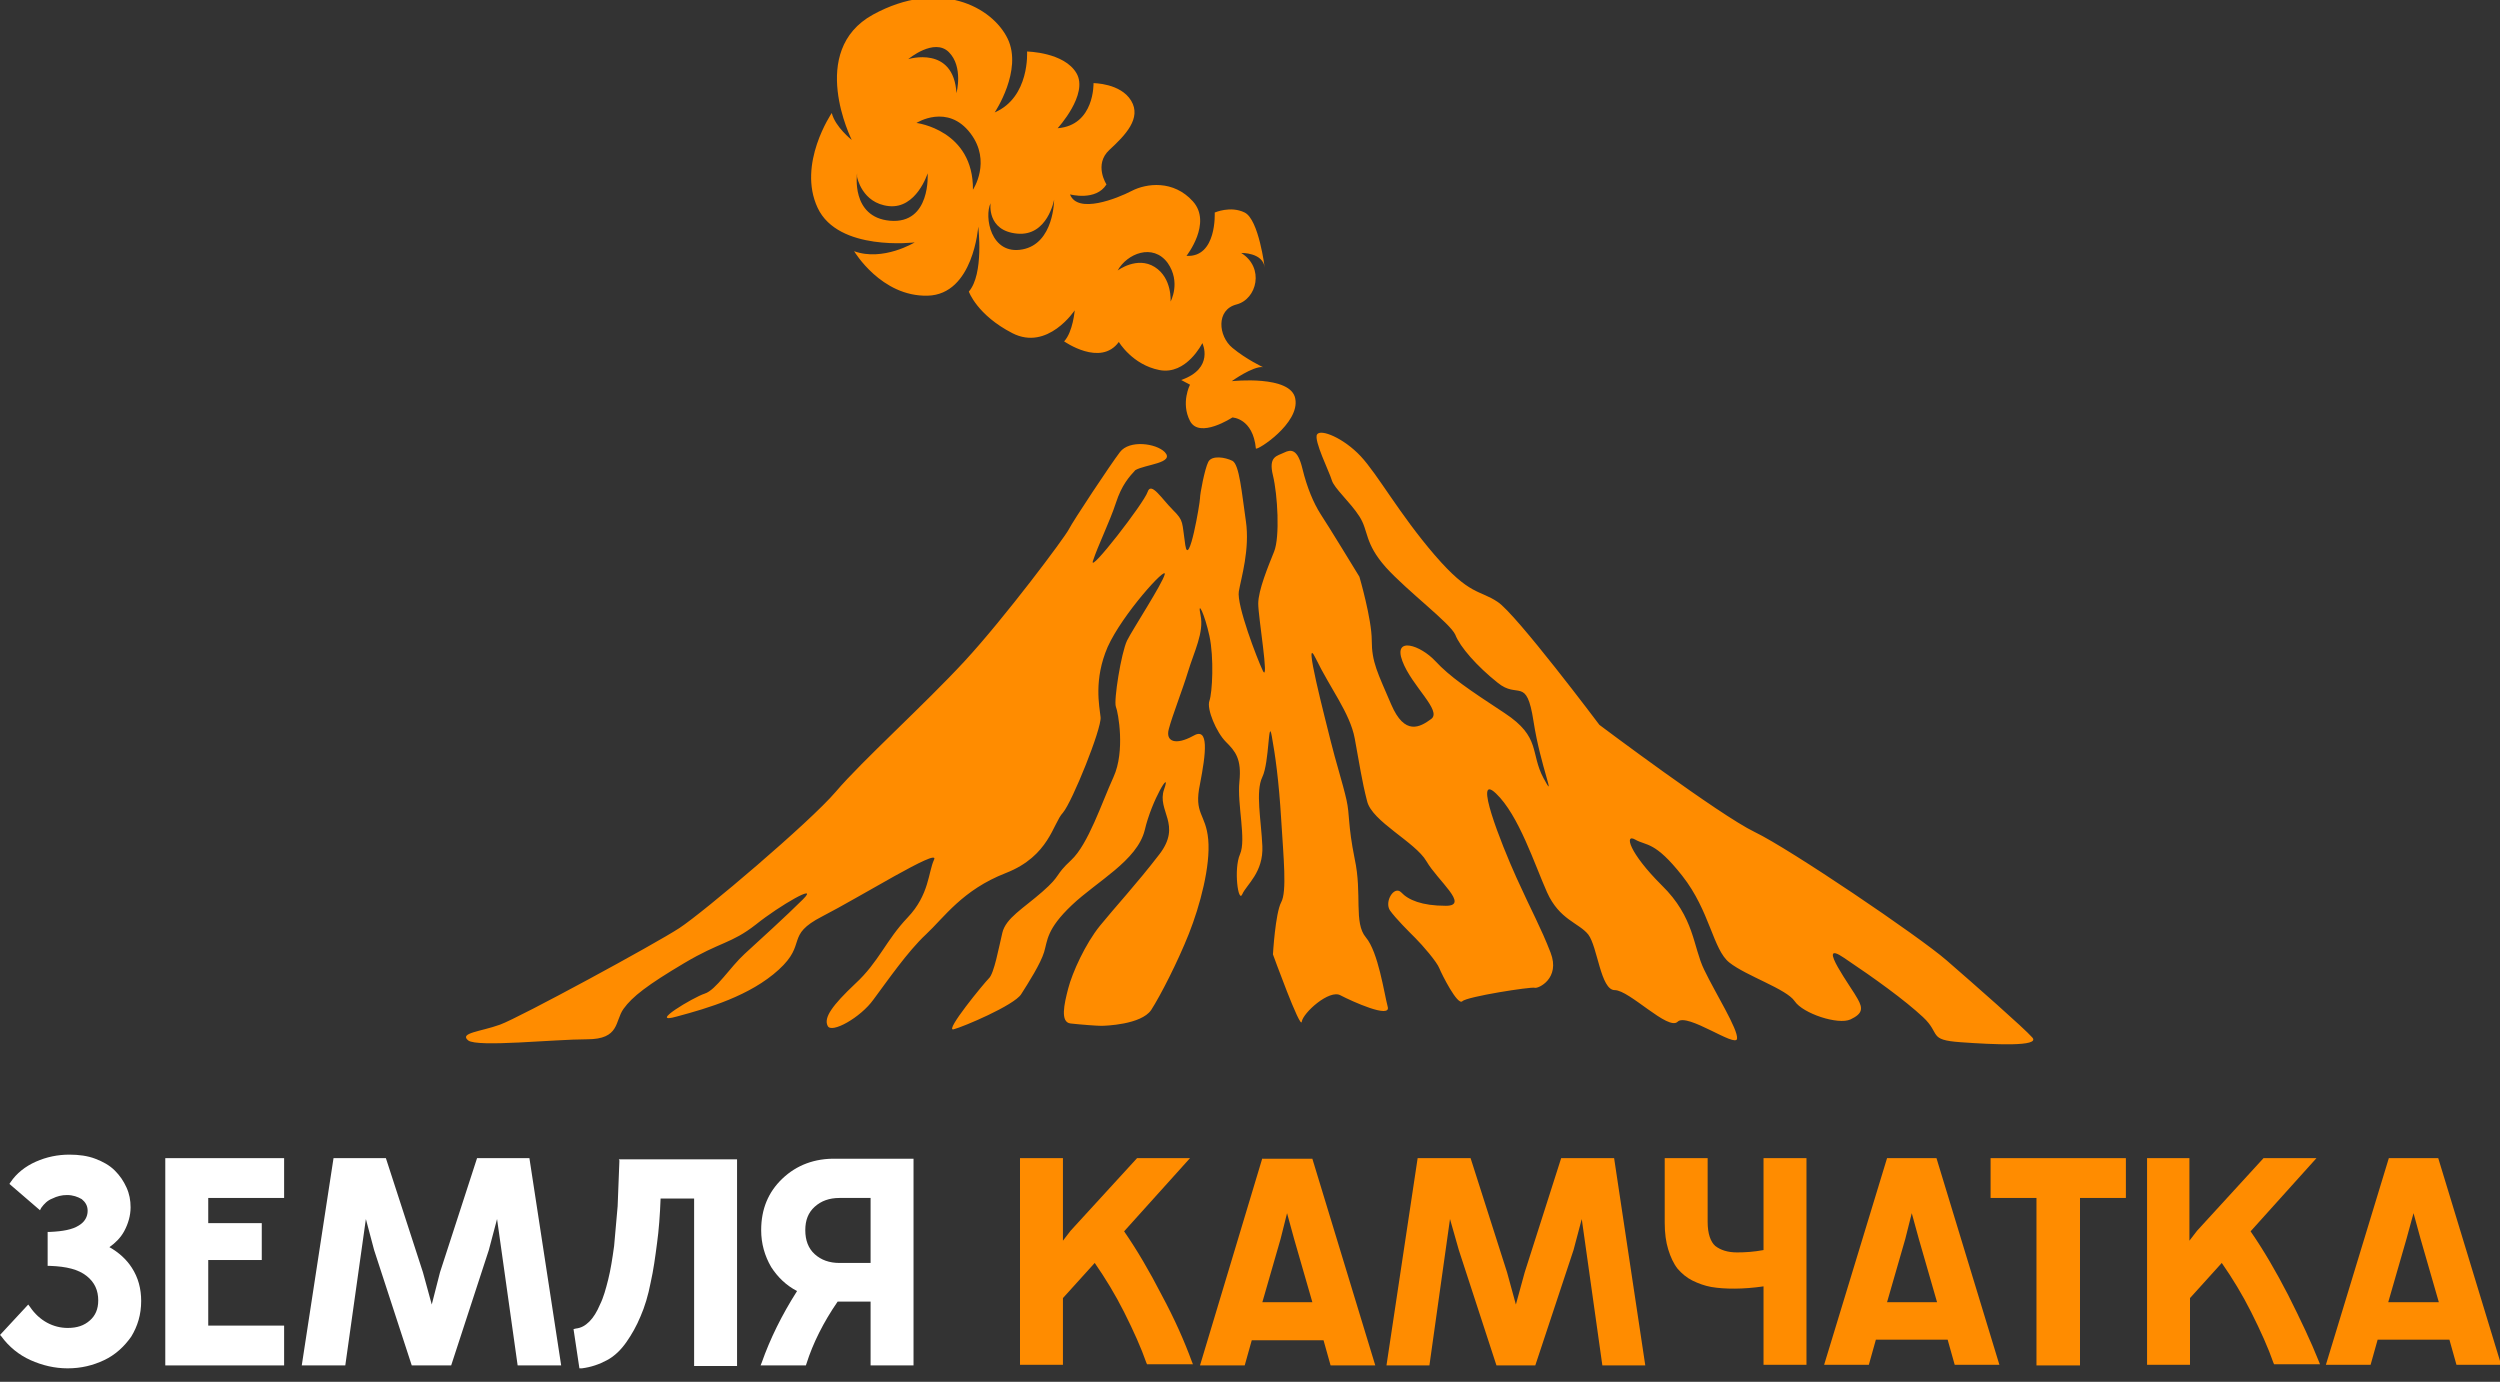
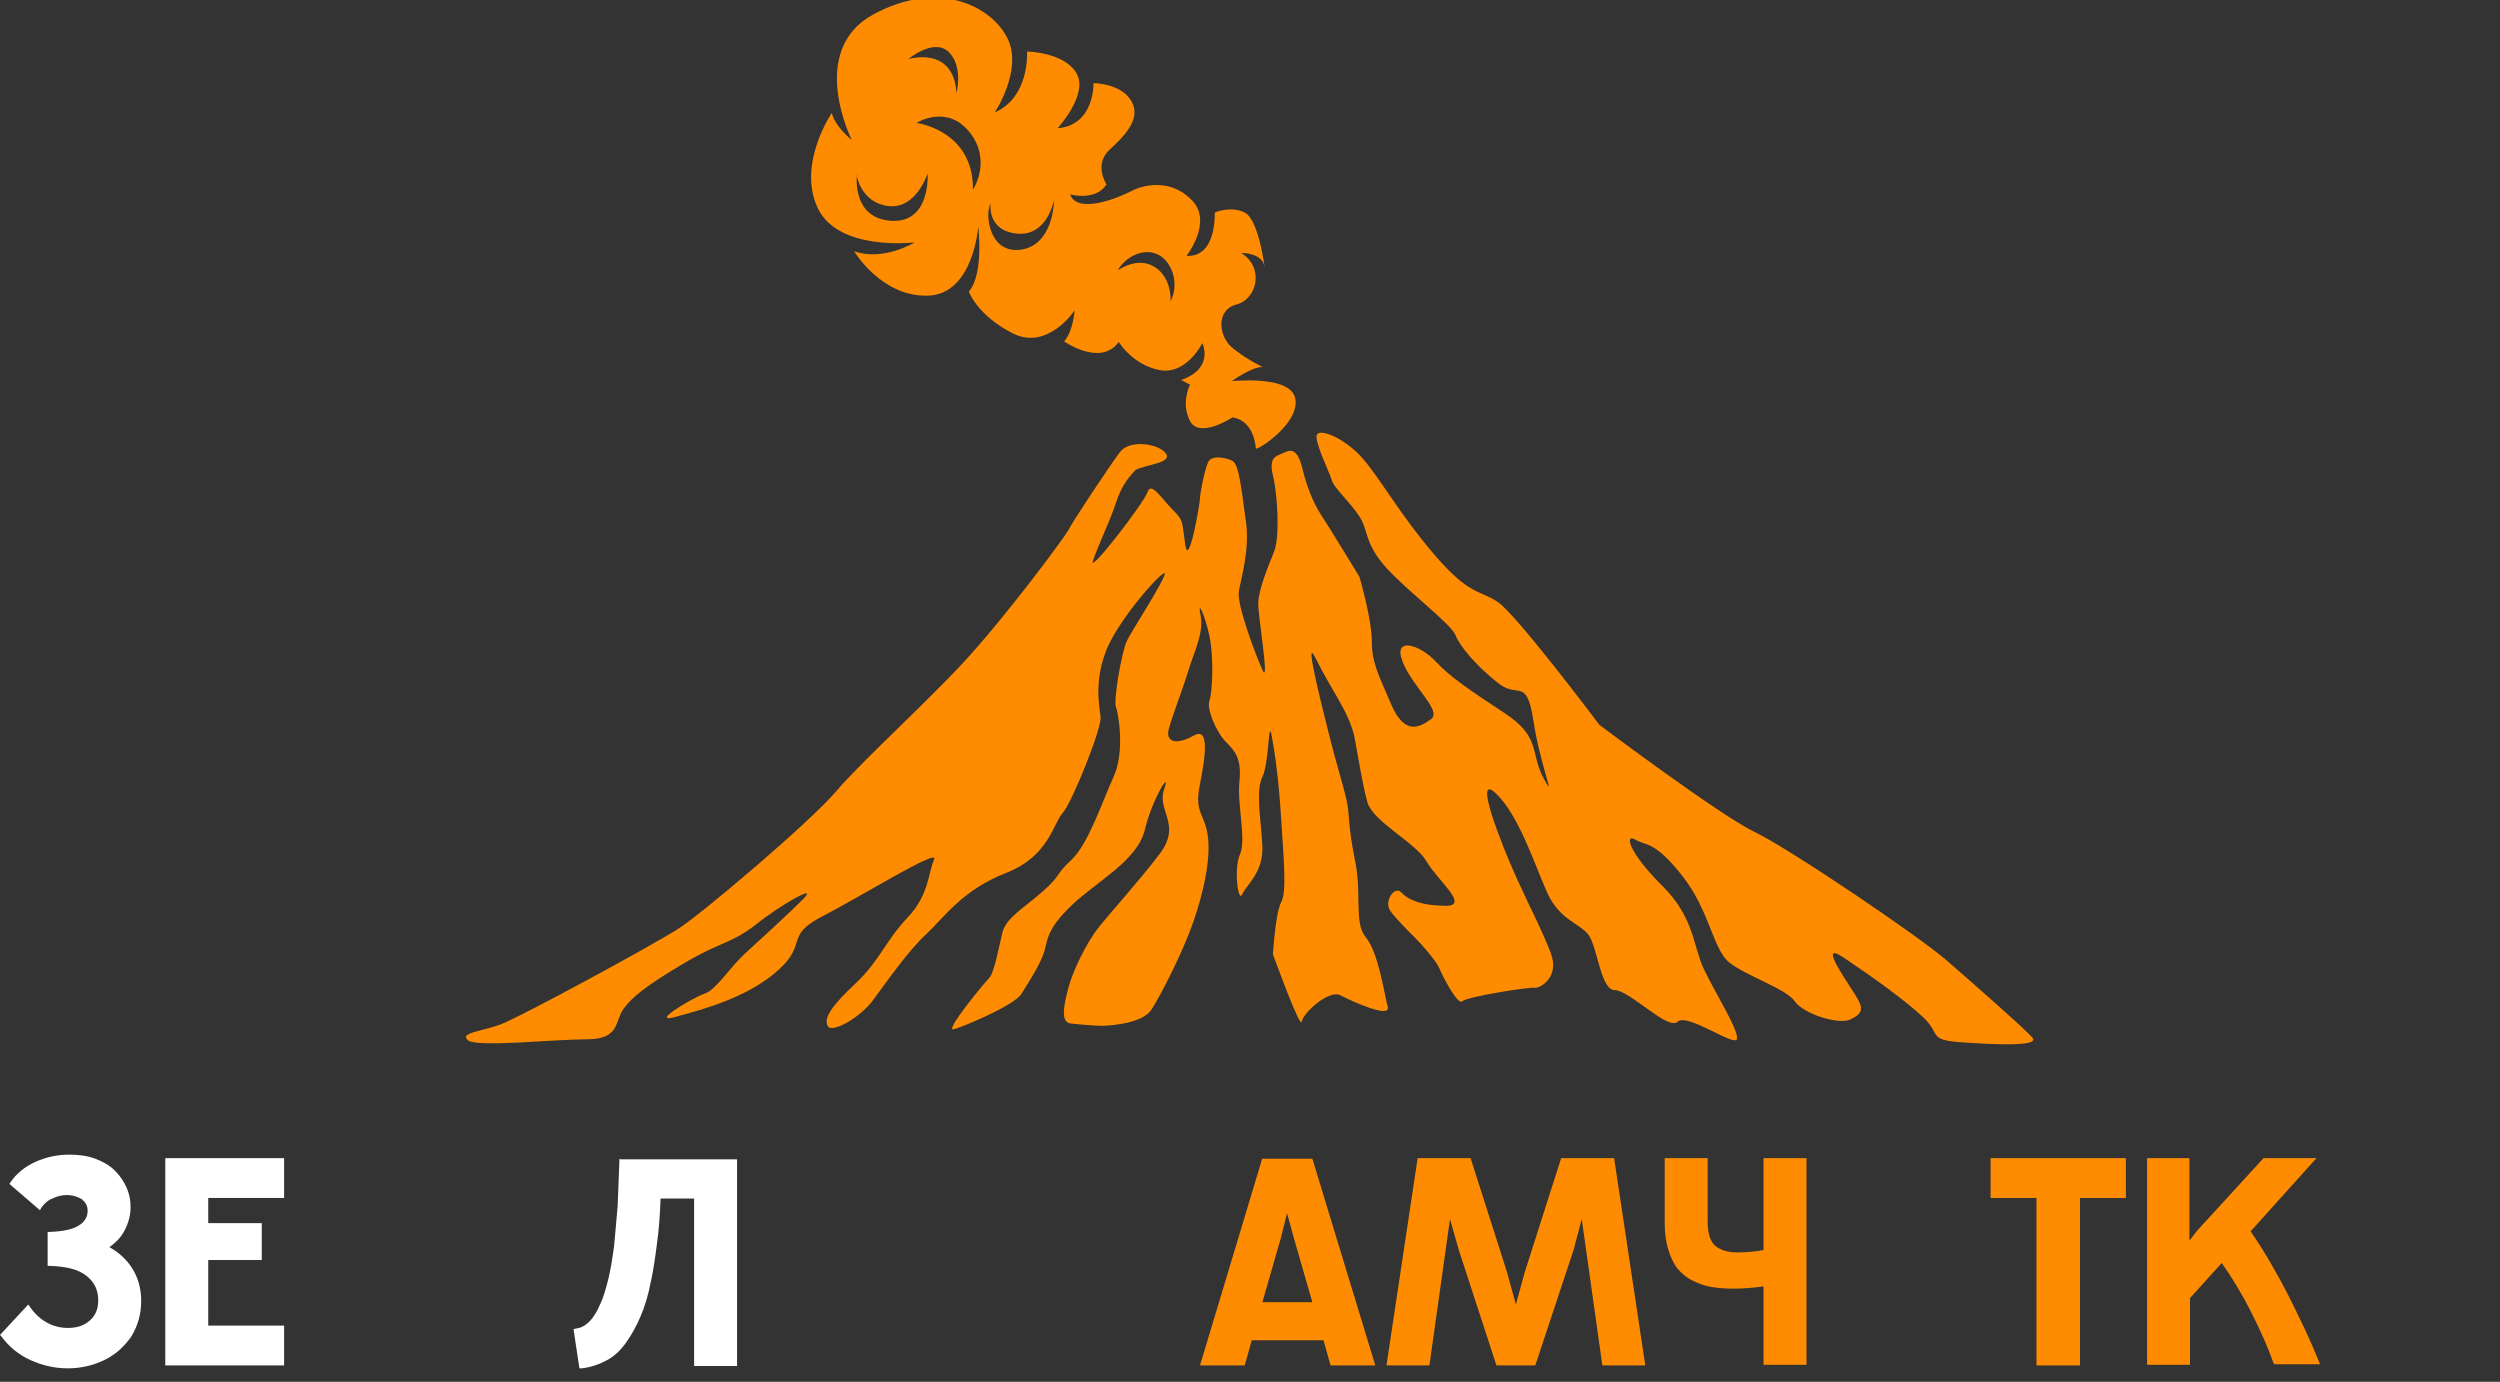
<svg xmlns="http://www.w3.org/2000/svg" width="275" height="152" viewBox="0 0 275 152" fill="none">
  <rect x="0" y="0" width="275" height="152" fill="#333333" stroke="none" />
  <g clip-path="url(#clip0_59_265)">
    <path d="M12.035 137.186C12.682 136.735 13.265 136.156 13.653 135.447C14.106 134.61 14.365 133.708 14.365 132.806C14.365 132.033 14.235 131.325 13.912 130.617C13.588 129.908 13.2 129.328 12.618 128.749C12.035 128.169 11.323 127.783 10.482 127.461C9.641 127.139 8.671 127.01 7.635 127.01C6.341 127.01 5.112 127.267 3.947 127.783C2.782 128.298 1.812 129.071 1.165 130.037L1.035 130.23L4.4 133.128L4.529 132.871C4.853 132.42 5.241 132.033 5.759 131.84C6.276 131.583 6.794 131.454 7.376 131.454C8.024 131.454 8.541 131.647 8.994 131.905C9.382 132.227 9.641 132.613 9.641 133.193C9.641 133.837 9.318 134.417 8.671 134.803C7.959 135.254 6.924 135.447 5.5 135.511H5.241V139.247H5.5C7.312 139.311 8.606 139.633 9.512 140.342C10.418 141.05 10.806 141.952 10.806 143.047C10.806 144.013 10.482 144.722 9.9 145.237C9.253 145.817 8.476 146.074 7.441 146.074C6.665 146.074 5.888 145.881 5.176 145.495C4.465 145.108 3.818 144.528 3.3 143.756L3.106 143.498L0 146.847L0.129 146.976C0.971 148.135 2.071 149.037 3.365 149.617C4.659 150.196 6.018 150.518 7.441 150.518C8.929 150.518 10.223 150.196 11.453 149.617C12.682 149.037 13.653 148.135 14.429 147.04C15.141 145.881 15.529 144.593 15.529 143.111C15.529 141.759 15.206 140.535 14.494 139.44C13.912 138.539 13.071 137.766 12.035 137.186Z" fill="white" />
    <path d="M18.182 150.196H31.253V145.816H22.906V138.602H28.794V134.545H22.906V131.775H31.253V127.396H18.182V150.196Z" fill="white" />
-     <path d="M52.476 127.396L48.4 139.955L47.494 143.497L46.523 139.955L42.447 127.396H36.688L33.194 150.196H37.982L40.247 134.094L41.153 137.507L45.229 150.002L45.294 150.196H49.629L53.771 137.507L54.676 134.094L56.941 150.196H61.729L58.235 127.396H52.476Z" fill="white" />
    <path d="M68.135 127.654C68.071 129.458 68.006 131.132 67.941 132.678C67.812 134.159 67.682 135.641 67.553 137.058C67.359 138.475 67.165 139.698 66.906 140.729C66.647 141.759 66.388 142.725 66 143.498C65.677 144.271 65.288 144.915 64.835 145.366C64.382 145.817 63.929 146.075 63.347 146.139L63.088 146.203L63.735 150.519H63.994C65.029 150.39 65.935 150.068 66.776 149.617C67.618 149.166 68.329 148.458 68.912 147.62C69.494 146.783 70.012 145.881 70.465 144.786C70.918 143.756 71.306 142.468 71.565 141.115C71.888 139.698 72.082 138.217 72.276 136.736C72.471 135.319 72.6 133.644 72.665 131.841H76.353V150.261H81.076V127.525H68.071L68.135 127.654Z" fill="white" />
-     <path d="M86.059 129.651C84.506 131.132 83.729 133 83.729 135.318C83.729 136.8 84.118 138.152 84.829 139.376C85.541 140.471 86.447 141.373 87.676 142.017C85.994 144.657 84.7 147.298 83.794 149.874L83.665 150.196H88.647L88.712 150.003C89.424 147.749 90.588 145.43 92.141 143.176H95.765V150.196H100.488V127.461H92.012C89.618 127.396 87.612 128.169 86.059 129.651ZM95.765 131.776V138.925H92.335C91.235 138.925 90.329 138.603 89.618 137.959C88.906 137.315 88.582 136.413 88.582 135.318C88.582 134.223 88.906 133.386 89.618 132.742C90.329 132.098 91.235 131.776 92.335 131.776H95.765Z" fill="white" />
-     <path d="M127.794 142.467C126.435 139.826 125.076 137.507 123.653 135.446L130.9 127.396H125.076L117.765 135.382L116.923 136.477V127.396H112.2V150.131H116.923V142.789L120.418 138.924C121.582 140.599 122.682 142.402 123.653 144.334C124.688 146.396 125.529 148.263 126.112 149.938L126.176 150.067H131.223L131.094 149.745C130.318 147.619 129.218 145.107 127.794 142.467Z" fill="#FF8C00" />
    <path d="M138.859 127.396L132 150.196H136.918L137.694 147.426H145.588L146.365 150.196H151.282L144.359 127.46H138.859V127.396ZM141.576 133.45L142.353 136.284L144.359 143.24H138.859L140.865 136.284L141.576 133.45Z" fill="#FF8C00" />
    <path d="M171.729 127.396L167.718 139.955L166.747 143.497L165.776 139.955L161.765 127.396H155.941L152.512 150.196H157.235L159.5 134.094L160.471 137.507L164.547 150.002L164.612 150.196H168.882L173.088 137.507L173.994 134.094L176.259 150.196H180.982L177.553 127.396H171.729Z" fill="#FF8C00" />
    <path d="M193.988 137.507C192.953 137.701 191.982 137.765 191.076 137.765C190.041 137.765 189.265 137.507 188.682 137.057C188.165 136.606 187.841 135.704 187.841 134.416V127.396H183.118V134.48C183.118 135.64 183.247 136.606 183.506 137.443C183.765 138.28 184.088 138.989 184.541 139.568C184.994 140.084 185.512 140.534 186.159 140.857C186.806 141.179 187.518 141.436 188.229 141.565C189.718 141.823 191.788 141.823 193.988 141.501V150.131H198.712V127.396H193.988V137.507Z" fill="#FF8C00" />
-     <path d="M207.576 127.396L200.653 150.131H205.571L206.347 147.362H214.241L215.018 150.131H219.935L213.012 127.396H207.576ZM210.294 133.45L211.071 136.284L213.076 143.24H207.576L209.582 136.284L210.294 133.45Z" fill="#FF8C00" />
    <path d="M218.965 131.775H224.012V150.196H228.8V131.775H233.847V127.396H218.965V131.775Z" fill="#FF8C00" />
    <path d="M251.706 142.467C250.347 139.826 248.988 137.507 247.565 135.446L254.812 127.396H248.988L241.677 135.382L240.835 136.477V127.396H236.177V150.131H240.9V142.789L244.394 138.924C245.559 140.599 246.659 142.402 247.629 144.334C248.665 146.396 249.506 148.263 250.088 149.938L250.153 150.067H255.2L255.071 149.745C254.229 147.619 253.065 145.172 251.706 142.467Z" fill="#FF8C00" />
-     <path d="M268.206 127.396H262.771L255.847 150.131H260.765L261.541 147.362H269.435L270.212 150.131H275.129L268.206 127.396ZM265.488 133.45L266.265 136.284L268.271 143.24H262.706L264.712 136.284L265.488 133.45Z" fill="#FF8C00" />
    <path d="M128.118 49.722C127.147 48.756 124.235 48.37 123.2 49.722C122.165 51.075 118.024 57.322 117.571 58.224C117.118 59.125 110.518 67.949 106.118 72.715C101.718 77.481 94.794 83.729 91.947 87.078C89.1 90.427 77.388 100.346 74.735 102.085C72.082 103.824 57.135 111.939 55 112.712C52.865 113.485 50.471 113.614 51.506 114.451C52.541 115.224 60.953 114.322 64.576 114.322C68.2 114.322 67.618 112.325 68.588 110.973C69.559 109.62 71.241 108.332 75.253 105.949C79.265 103.566 80.429 103.824 83.147 101.698C85.8 99.573 90.2 97.061 88.324 98.929C86.447 100.797 83.535 103.437 81.918 104.919C80.3 106.4 78.747 108.912 77.518 109.298C76.288 109.685 71.112 112.776 74.477 111.81C77.841 110.908 82.5 109.556 85.671 106.658C88.841 103.759 86.318 102.922 90.459 100.797C94.6 98.671 103.4 93.197 102.753 94.549C102.106 95.902 102.235 98.413 99.841 100.925C97.447 103.437 96.671 105.82 94.082 108.203C91.559 110.586 90.588 111.939 91.041 112.841C91.429 113.742 94.665 111.939 96.088 109.942C97.576 107.946 99.841 104.661 101.847 102.793C103.853 100.925 105.859 97.898 110.647 96.031C115.435 94.163 115.824 90.556 116.924 89.397C117.959 88.173 121.194 80.122 121.065 78.898C120.935 77.674 120.288 74.776 121.841 71.169C123.459 67.563 128.376 62.153 128.118 63.183C127.859 64.213 124.624 69.173 123.976 70.461C123.329 71.814 122.488 77.095 122.747 77.739C123.006 78.383 123.782 82.634 122.488 85.468C121.194 88.302 119.706 92.874 117.829 94.614C115.953 96.353 116.794 96.224 114.659 98.091C112.524 99.959 110.647 100.99 110.259 102.6C109.871 104.21 109.353 107.108 108.771 107.624C108.253 108.139 103.853 113.485 104.888 113.227C105.924 112.969 111.553 110.586 112.329 109.363C113.106 108.139 114.465 106.014 114.853 104.725C115.241 103.437 115.112 102.214 117.894 99.573C120.676 96.932 125.076 94.678 125.918 91.329C126.694 87.98 128.894 84.437 128.053 86.82C127.212 89.203 130.059 90.685 127.535 93.969C125.012 97.254 122.618 99.831 121 101.827C119.382 103.824 117.959 106.98 117.506 108.719C117.053 110.458 116.6 112.454 117.765 112.583C118.929 112.712 120.676 112.841 121.129 112.841C121.582 112.841 125.529 112.712 126.629 111.102C127.665 109.491 129.541 105.82 130.771 102.729C132 99.637 133.165 95.258 132.906 92.359C132.647 89.461 131.288 89.59 132 86.241C132.647 82.891 133.035 79.864 131.224 80.959C129.347 81.99 128.182 81.603 128.571 80.186C128.959 78.705 130.059 75.936 130.706 73.81C131.353 71.685 132.453 69.559 132.065 67.692C131.676 65.824 132.518 67.563 133.035 69.946C133.553 72.329 133.359 76.193 133.035 77.095C132.712 77.997 133.812 80.573 134.847 81.603C135.882 82.634 136.594 83.471 136.335 85.983C136.076 88.495 137.112 92.359 136.4 93.969C135.688 95.58 136.206 99.444 136.659 98.349C137.112 97.319 138.988 95.966 138.859 93.068C138.729 90.169 138.082 87.078 138.859 85.468C139.635 83.858 139.506 78.834 139.894 80.959C140.282 83.085 140.671 85.854 140.929 90.105C141.188 94.356 141.576 98.091 140.929 99.251C140.282 100.475 140.024 104.983 140.024 104.983C140.024 104.983 143.065 113.356 143.194 112.39C143.324 111.424 146.235 108.783 147.465 109.491C148.694 110.136 153.094 112.132 152.641 110.715C152.253 109.234 151.606 104.725 150.247 103.115C148.888 101.505 149.859 98.349 149.018 94.485C148.241 90.62 148.5 89.719 148.112 87.98C147.724 86.241 146.882 83.6 146.365 81.475C145.847 79.349 143.194 69.237 144.747 72.458C146.3 75.678 148.5 78.447 149.018 81.217C149.535 83.986 149.794 85.854 150.376 88.108C150.894 90.363 155.682 92.617 156.912 94.742C158.141 96.868 161.7 99.637 159.047 99.637C156.394 99.637 154.906 98.993 154.129 98.156C153.353 97.383 152.253 99.186 152.9 100.153C153.547 101.054 154.906 102.407 155.682 103.18C156.459 103.953 158.076 105.82 158.335 106.529C158.594 107.173 160.341 110.651 160.859 110.136C161.376 109.62 168.429 108.525 168.818 108.654C169.206 108.783 171.665 107.624 170.565 104.79C169.465 101.956 168.559 100.41 166.812 96.546C165.065 92.681 162.024 84.888 164.547 87.271C167.071 89.654 168.818 95.129 170.176 98.156C171.535 101.183 173.671 101.505 174.706 102.793C175.741 104.146 176.065 108.912 177.618 108.912C179.235 108.912 183.506 113.42 184.541 112.39C185.576 111.359 190.947 115.288 191.076 114.258C191.206 113.227 188.682 109.234 187.453 106.658C186.224 104.146 186.418 100.925 182.794 97.383C179.171 93.776 178.653 91.651 179.882 92.359C181.112 93.068 182.018 92.488 185.059 96.353C188.1 100.217 188.424 104.468 190.235 105.885C192.112 107.366 196.512 108.783 197.418 110.136C198.324 111.488 202.206 112.776 203.565 112.132C204.924 111.488 204.924 110.908 204.341 109.878C203.824 108.847 199.553 103.115 202.853 105.369C206.218 107.624 209.518 110.007 211.524 111.875C213.529 113.742 212.041 114.386 215.665 114.644C219.288 114.902 224.465 115.159 223.559 114.129C222.653 113.098 217.153 108.268 214.112 105.627C211.071 102.986 196.9 93.39 193.018 91.522C189.135 89.654 175.935 79.736 175.935 79.736C175.935 79.736 166.747 67.498 164.741 66.21C162.735 64.858 161.7 65.566 157.818 61.058C153.935 56.549 151.541 52.169 149.665 50.173C147.788 48.176 145.265 47.146 144.876 47.79C144.488 48.434 146.235 51.912 146.494 52.813C146.753 53.715 148.5 55.197 149.535 56.807C150.571 58.417 150.053 59.705 152.447 62.41C154.841 65.051 159.5 68.529 160.082 69.817C160.6 71.169 162.476 73.295 164.741 75.098C167.006 76.966 167.912 74.325 168.688 79.349C169.465 84.373 171.276 88.366 169.788 85.597C168.3 82.827 169.529 81.088 165.518 78.447C161.506 75.807 159.5 74.454 157.882 72.715C156.265 70.976 153.224 69.946 154.259 72.715C155.294 75.485 158.659 78.19 157.429 79.091C156.2 79.993 154.518 80.959 153.029 77.481C151.541 74.003 150.894 72.844 150.894 70.461C150.894 68.078 149.535 63.441 149.535 63.441C149.535 63.441 146.041 57.708 145.265 56.549C144.488 55.325 143.776 53.651 143.259 51.525C142.741 49.4 142.029 49.4 141.253 49.786C140.476 50.173 139.506 50.173 140.024 52.298C140.541 54.424 140.8 59.061 140.153 60.671C139.506 62.281 138.406 64.922 138.406 66.403C138.406 67.885 139.635 75.163 138.924 73.81C138.276 72.458 136.012 66.532 136.271 65.051C136.529 63.569 137.5 60.413 137.047 57.322C136.594 54.23 136.335 51.075 135.559 50.688C134.782 50.302 133.294 50.044 132.906 50.817C132.518 51.59 132 54.295 132 54.81C132 55.325 130.771 62.539 130.382 59.963C129.994 57.386 130.253 57.322 129.024 56.098C127.794 54.874 126.629 52.942 126.241 54.102C125.853 55.325 119.706 63.247 120.224 61.702C120.741 60.092 122.1 57.322 122.747 55.325C123.394 53.329 124.235 52.427 124.882 51.719C125.982 51.075 129.282 50.946 128.118 49.722Z" fill="#FF8C00" />
    <path d="M142.482 43.861C142.029 41.22 135.494 41.929 135.494 41.929C135.494 41.929 137.824 40.254 138.924 40.383C138.924 40.383 137.112 39.546 135.559 38.258C134.006 36.969 133.747 34.071 136.012 33.492C138.277 32.912 139.118 29.434 136.529 27.824C136.529 27.824 138.924 27.759 139.118 29.434C139.118 29.434 138.471 24.152 136.918 23.38C135.365 22.607 133.618 23.38 133.618 23.38C133.618 23.38 133.877 28.339 130.512 28.146C130.512 28.146 133.359 24.539 131.224 22.156C129.088 19.773 126.112 20.159 124.494 20.997C122.877 21.834 118.541 23.573 117.7 21.383C117.7 21.383 120.547 22.156 121.712 20.288C121.712 20.288 120.288 18.098 122.035 16.488C123.782 14.878 125.594 13.01 124.429 11.078C123.265 9.146 120.288 9.146 120.288 9.146C120.288 9.146 120.418 13.783 116.341 14.105C116.341 14.105 119.771 10.369 118.412 8.051C117.053 5.732 112.977 5.668 112.977 5.668C112.977 5.668 113.3 10.691 109.418 12.366C109.418 12.366 112.524 7.729 110.841 4.251C109.159 0.773 103.335 -2.383 96.024 1.61C88.776 5.603 93.694 15.393 93.694 15.393C93.694 15.393 91.882 13.976 91.494 12.431C91.494 12.431 87.677 18.034 89.941 22.864C92.206 27.695 100.618 26.664 100.618 26.664C100.618 26.664 97.124 28.79 93.953 27.631C93.953 27.631 96.93 32.654 102.041 32.525C107.088 32.397 107.606 24.925 107.606 24.925C107.606 24.925 108.253 30.142 106.571 32.075C106.571 32.075 107.477 34.651 111.359 36.647C115.241 38.644 118.218 34.136 118.218 34.136C118.218 34.136 118.024 36.519 117.053 37.549C117.053 37.549 121.065 40.383 123.071 37.614C123.071 37.614 124.559 40.125 127.535 40.705C130.512 41.285 132.259 37.742 132.259 37.742C132.259 37.742 133.618 40.512 129.929 41.8L130.9 42.315C130.9 42.315 129.865 44.312 130.9 46.308C131.935 48.305 135.559 45.922 135.559 45.922C135.559 45.922 137.824 45.986 138.147 49.336C138.277 49.593 143 46.566 142.482 43.861ZM104.371 5.732C105.988 7.342 105.212 10.241 105.212 10.241C104.888 4.959 99.906 6.505 99.906 6.505C99.906 6.505 102.753 4.122 104.371 5.732ZM97.9 24.281C93.565 23.895 94.276 19.064 94.276 19.064V19.451C94.276 19.451 94.794 22.349 97.771 22.671C100.812 22.993 102.041 19.064 102.041 19.064C102.041 19.064 102.429 24.668 97.9 24.281ZM107.024 20.868C107.088 14.298 100.812 13.525 100.812 13.525C100.812 13.525 104.241 11.336 106.765 14.685C109.094 17.776 107.024 20.868 107.024 20.868ZM112.459 27.437C108.965 28.081 108.253 23.831 108.965 22.349C108.965 22.349 108.512 25.376 111.877 25.698C115.241 26.02 115.953 21.963 115.953 21.963C115.953 21.963 115.953 26.793 112.459 27.437ZM128.765 33.169C128.765 33.169 128.959 30.593 127.018 29.369C125.077 28.146 122.941 29.756 122.941 29.756C123.977 27.888 126.824 26.729 128.441 28.919C129.929 31.044 128.765 33.169 128.765 33.169Z" fill="#FF8C00" />
  </g>
  <defs>
    <clipPath id="clip0_59_265">
      <rect width="275" height="152" fill="white" />
    </clipPath>
  </defs>
</svg>